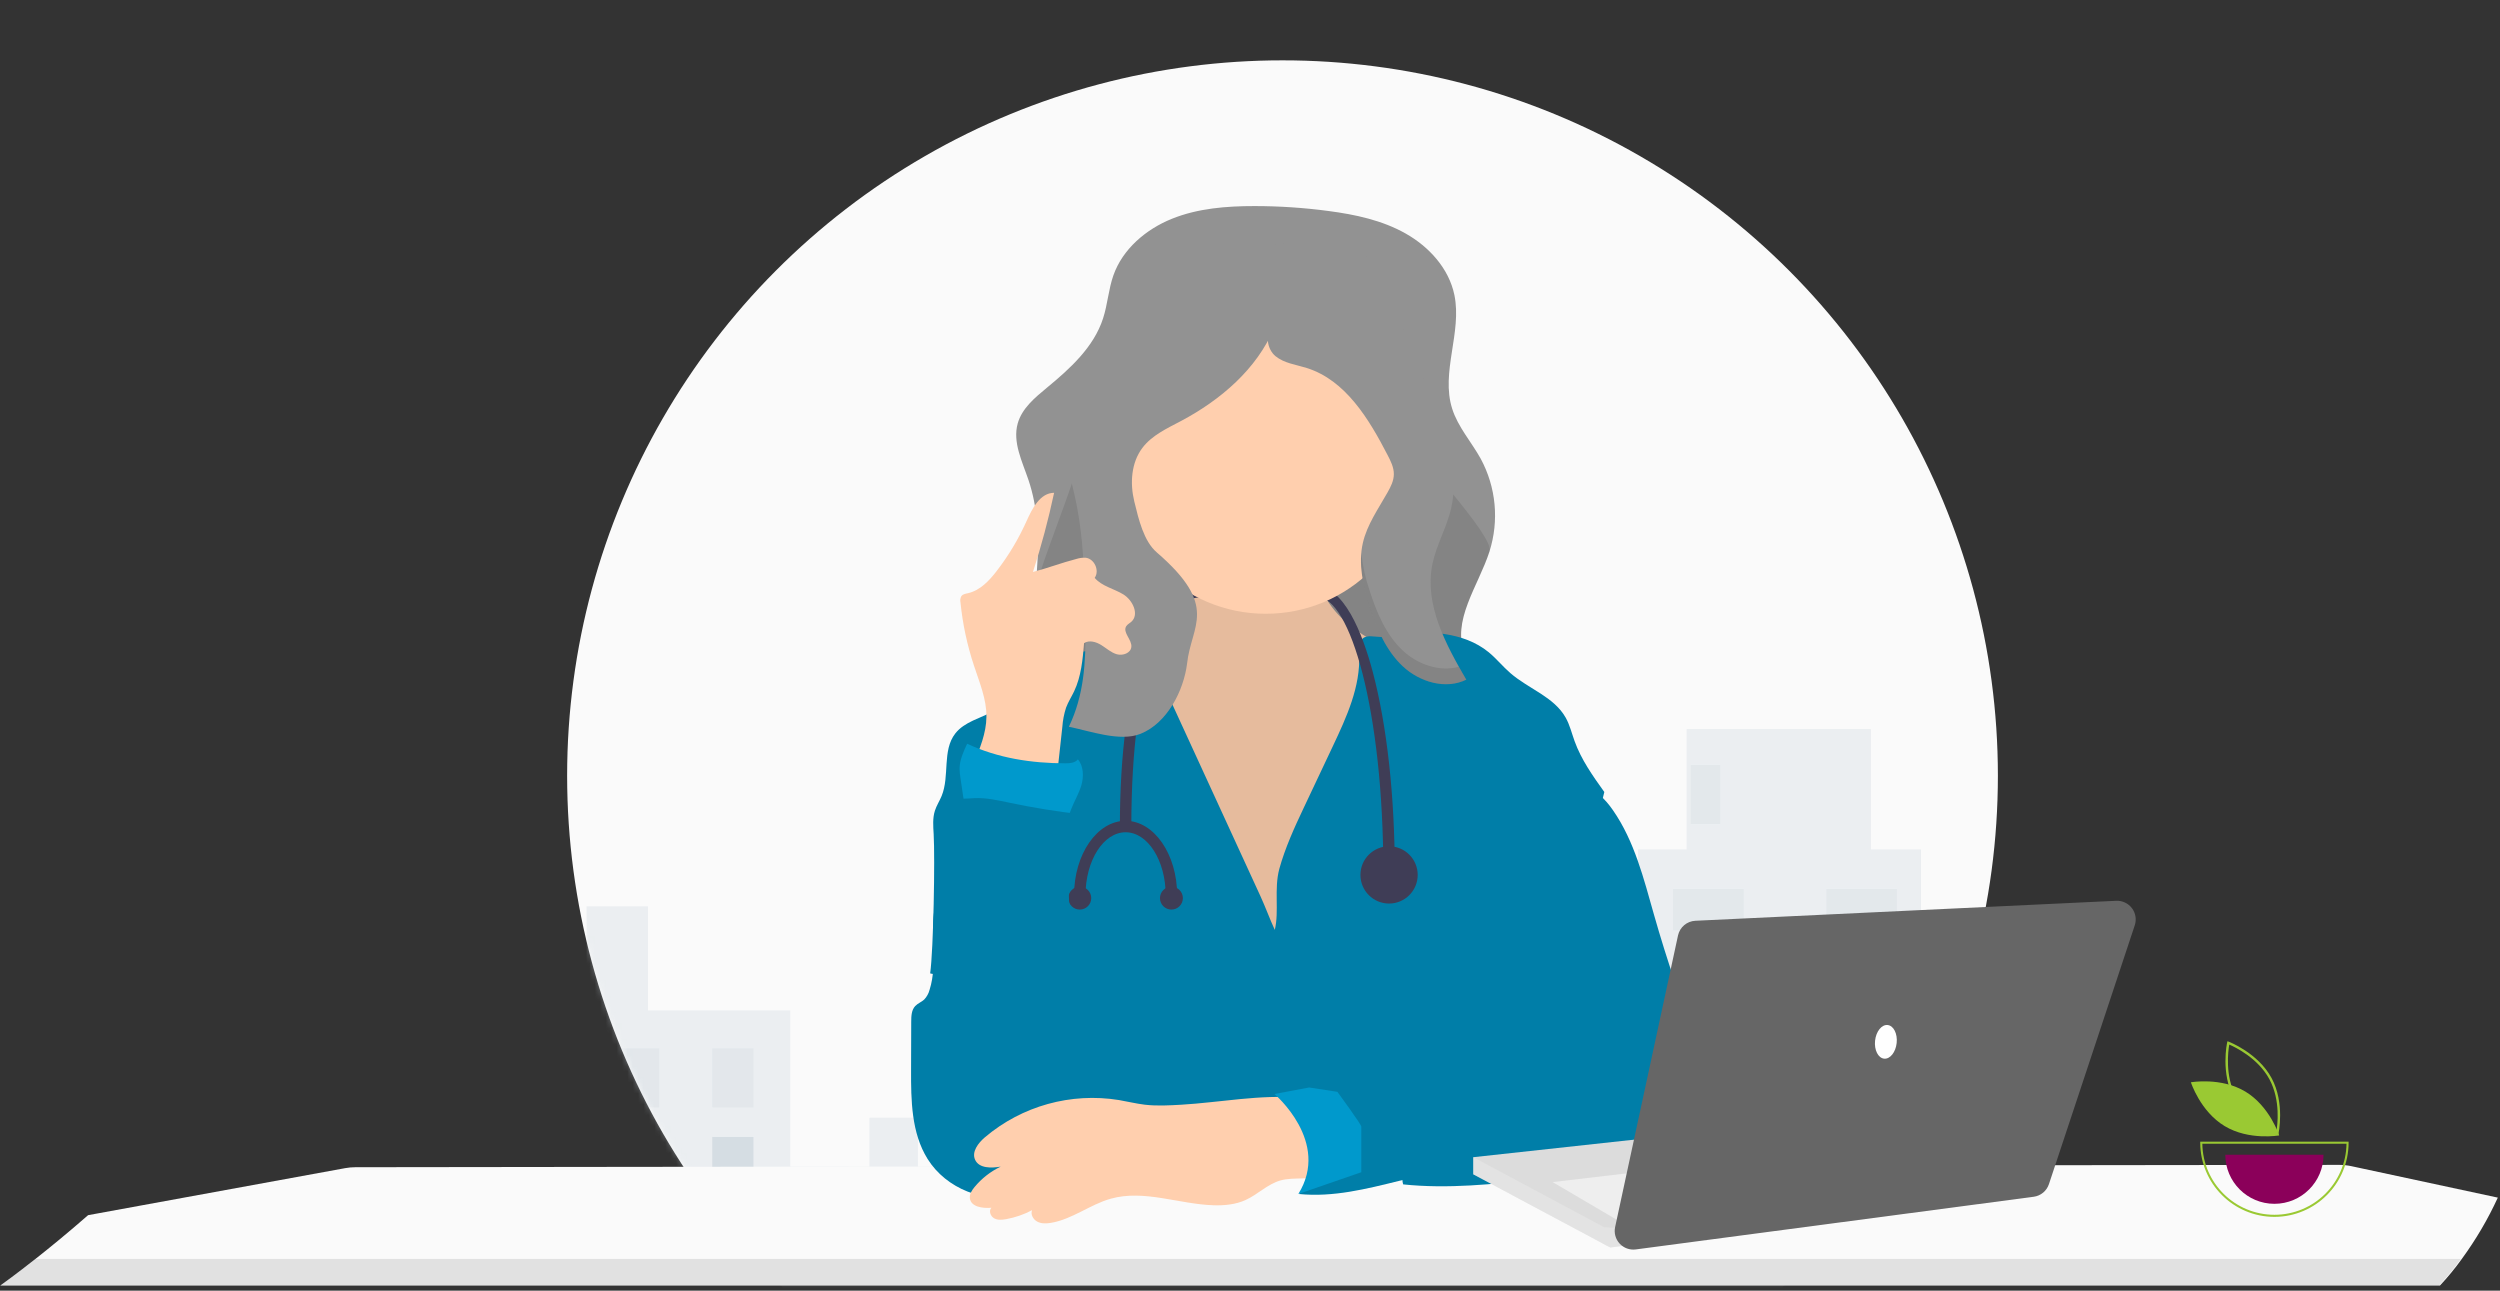
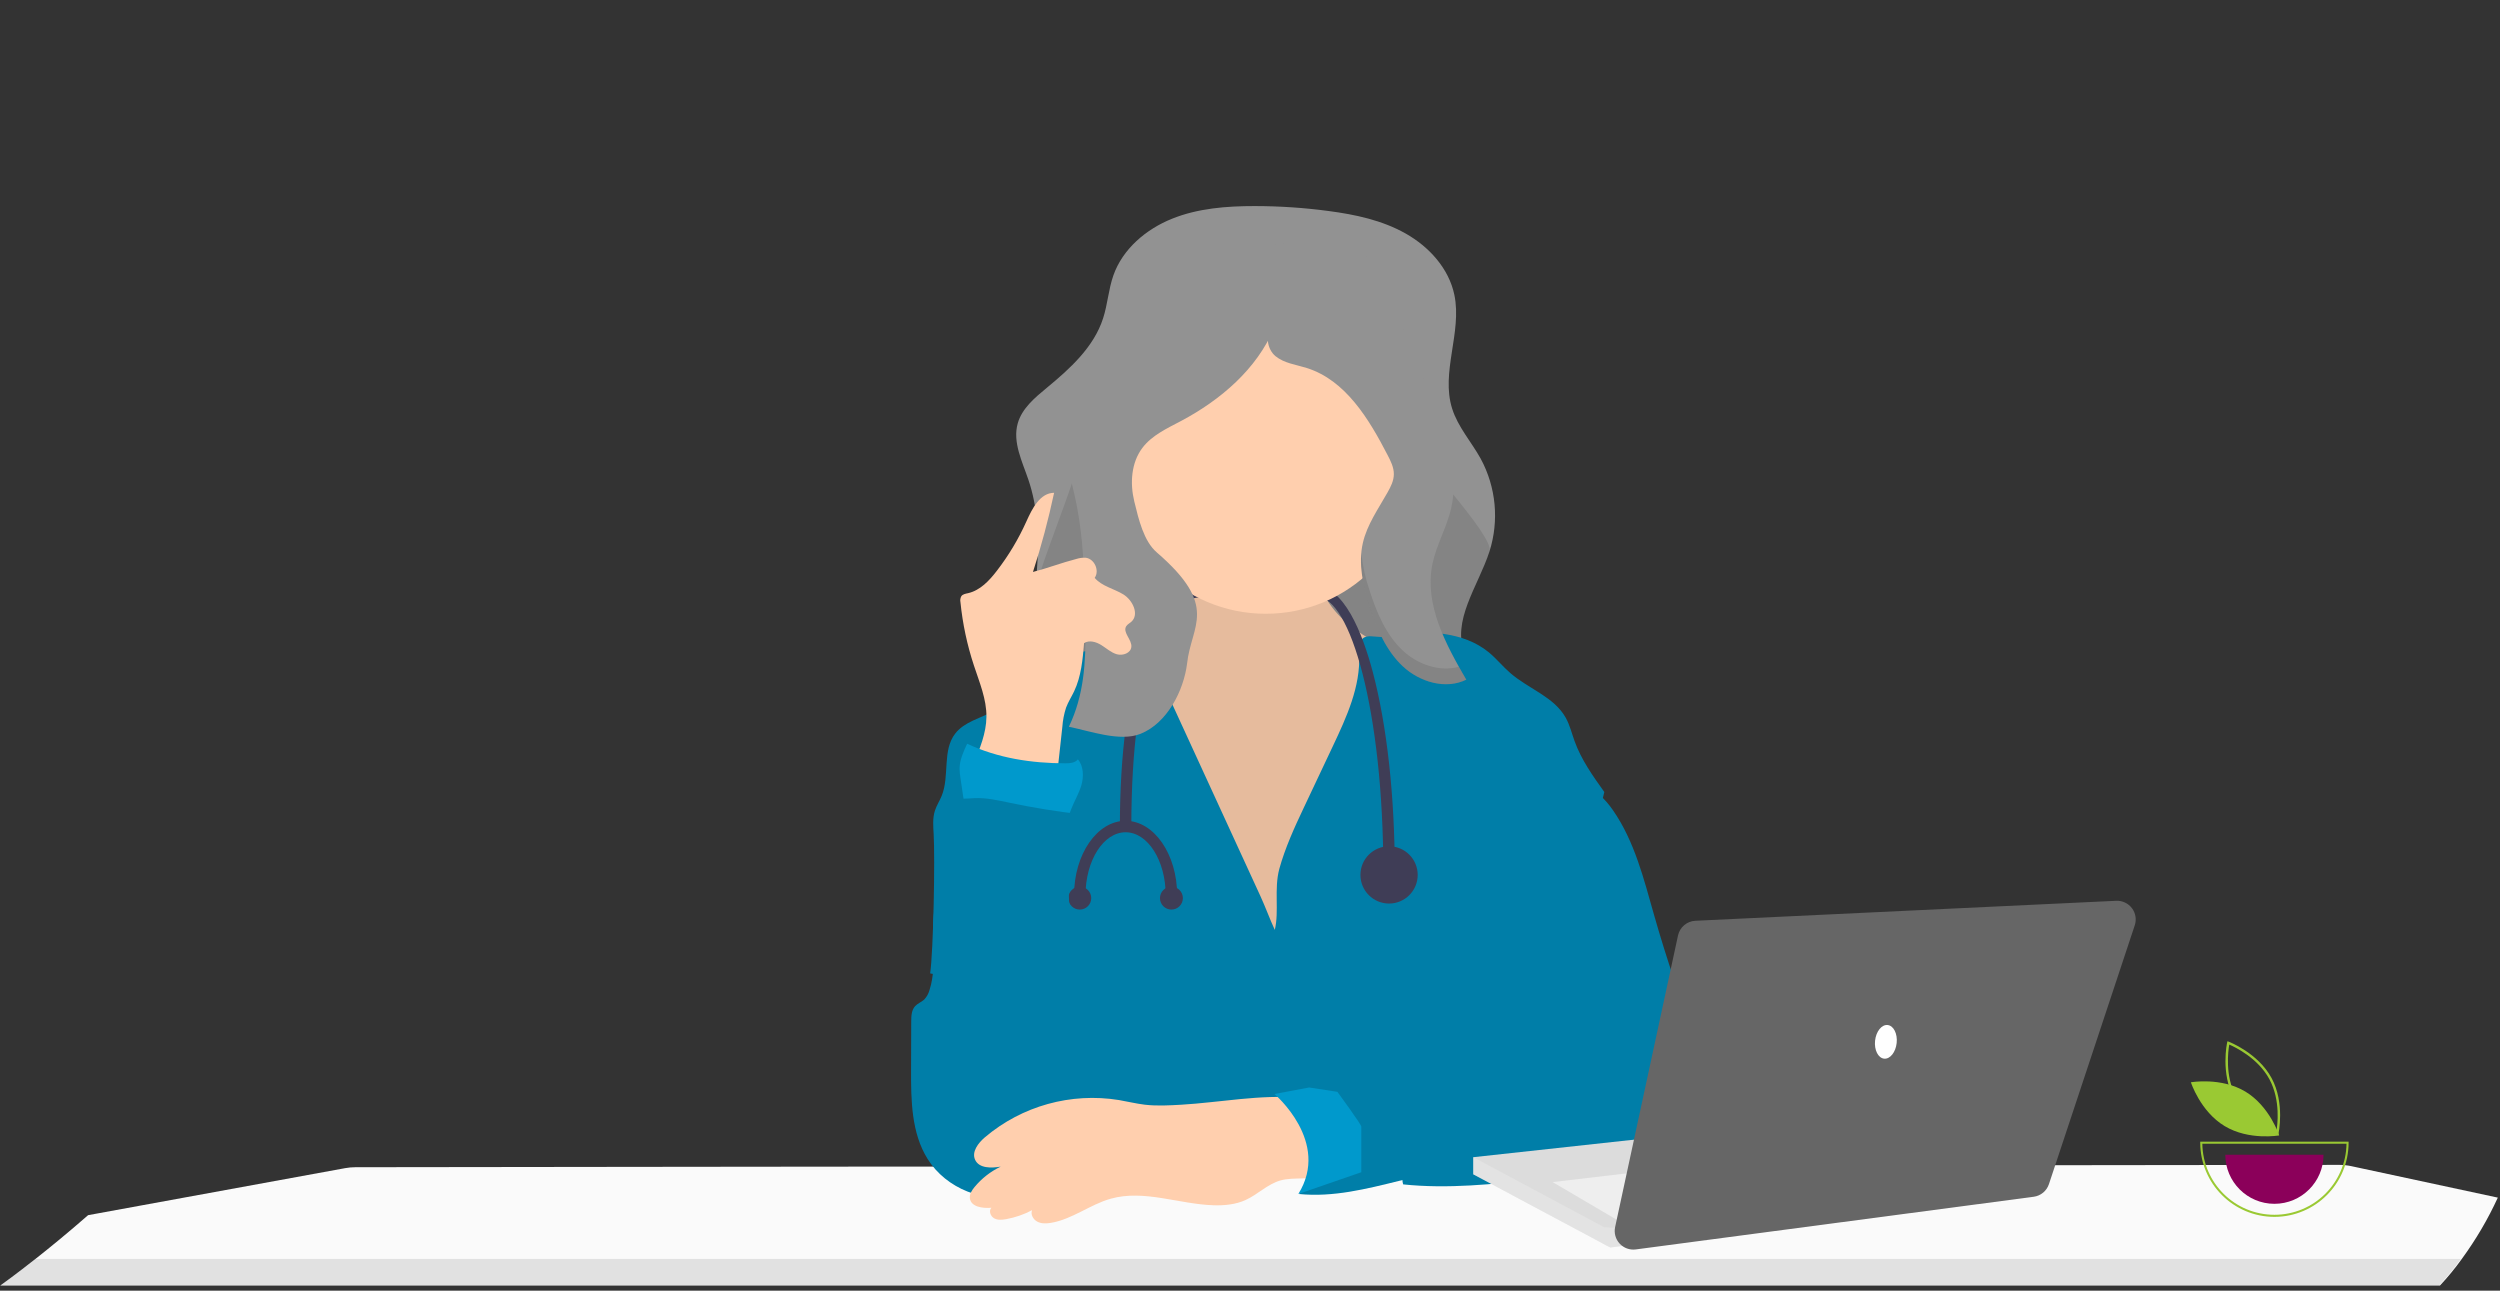
<svg xmlns="http://www.w3.org/2000/svg" xmlns:xlink="http://www.w3.org/1999/xlink" width="461px" height="238px" viewBox="0 0 461 238" version="1.1">
  <rect x="0" y="0" width="461" height="238" fill="#333333" stroke="none" />
  <title>illustration-manual-guides</title>
  <defs>
-     <polygon id="path-1" points="0 0 321.754 0 321.754 236.114 0 236.114" />
    <circle id="path-3" cx="132.322" cy="131.916" r="131.916" />
    <linearGradient x1="0%" y1="50.5%" x2="100%" y2="50.5%" id="linearGradient-5">
      <stop stop-color="#808080" stop-opacity="0.25" offset="0%" />
      <stop stop-color="#808080" stop-opacity="0.12" offset="54%" />
      <stop stop-color="#808080" stop-opacity="0.1" offset="100%" />
    </linearGradient>
    <linearGradient x1="0%" y1="49.5%" x2="100.84%" y2="49.5%" id="linearGradient-6">
      <stop stop-color="#808080" stop-opacity="0.25" offset="0%" />
      <stop stop-color="#808080" stop-opacity="0.12" offset="54%" />
      <stop stop-color="#808080" stop-opacity="0.1" offset="100%" />
    </linearGradient>
    <linearGradient x1="0%" y1="50.5%" x2="100.84%" y2="50.5%" id="linearGradient-7">
      <stop stop-color="#808080" stop-opacity="0.25" offset="0%" />
      <stop stop-color="#808080" stop-opacity="0.12" offset="54%" />
      <stop stop-color="#808080" stop-opacity="0.1" offset="100%" />
    </linearGradient>
  </defs>
  <g id="Policies,-Manuals-&amp;-Guides--" stroke="none" stroke-width="1" fill="none" fill-rule="evenodd">
    <g transform="translate(-856, -577)" id="illustration-manual-guides">
      <g transform="translate(856, 577)">
        <g id="Clipped" transform="translate(77, 0)">
          <mask id="mask-2" fill="white">
            <use xlink:href="#path-1" />
          </mask>
          <g id="kdqlyc7q7a" />
          <g id="Group" mask="url(#mask-2)">
            <g transform="translate(27, 11)">
              <g transform="translate(0.173, 0.128)">
                <circle id="Oval" fill="#FAFAFA" fill-rule="nonzero" cx="132.322" cy="131.916" r="131.916" />
              </g>
              <g transform="translate(0.173, 0.128)" id="Clipped">
                <mask id="mask-4" fill="white">
                  <use xlink:href="#path-3" />
                </mask>
                <g id="fl5gcv6usc" />
                <g id="Group" opacity="0.673" mask="url(#mask-4)">
                  <g transform="translate(-88, 99)">
                    <g transform="translate(0.137, 0.87)">
                      <polygon id="Path" fill="#CCD6DE" fill-rule="nonzero" opacity="0.5" points="272.185 75.334 272.185 56.142 260.859 56.142 260.859 75.334 247.445 75.334 247.445 45.646 237.609 45.646 237.609 23.455 229.561 23.455 229.561 0.665 212.869 0.665 212.869 23.455 204.821 23.455 204.821 45.646 195.283 45.646 195.283 18.957 189.918 18.957 189.918 5.463 186.639 5.463 186.639 18.957 167.562 18.957 167.562 104.123 152.957 104.123 152.957 95.126 144.015 95.126 144.015 104.123 129.409 104.123 129.409 75.334 103.179 75.334 103.179 56.142 91.852 56.142 91.852 75.334 91.256 75.334 91.256 112.219 79.333 112.219 79.333 90.628 65.026 90.628 65.026 112.219 53.103 112.219 53.103 45.646 43.863 45.646 43.863 23.455 9.883 23.455 9.883 45.646 0.94 45.646 0.94 162.899 53.103 162.899 91.256 162.899 129.409 162.899 167.562 162.899 195.283 162.899 247.445 162.899 285.598 162.899 285.598 75.334" />
                      <polygon id="Path" fill="#69A244" fill-rule="nonzero" opacity="0.4" points="6.373 52.928 19.411 52.928 19.411 60.55 6.373 60.55" />
                      <polygon id="Path" fill="#69A244" fill-rule="nonzero" opacity="0.4" transform="translate(41.14, 56.739) rotate(-180) translate(-41.14, -56.739) " points="34.621 52.928 47.659 52.928 47.659 60.55 34.621 60.55" />
                      <polygon id="Path" fill="#69A244" fill-rule="nonzero" opacity="0.4" points="6.373 65.994 19.411 65.994 19.411 73.616 6.373 73.616" />
                      <polygon id="Path" fill="#69A244" fill-rule="nonzero" opacity="0.4" transform="translate(41.14, 69.805) rotate(-180) translate(-41.14, -69.805) " points="34.621 65.994 47.659 65.994 47.659 73.616 34.621 73.616" />
                      <polygon id="Path" fill="#69A244" fill-rule="nonzero" opacity="0.4" points="6.373 81.237 19.411 81.237 19.411 88.859 6.373 88.859" />
                      <polygon id="Path" fill="#69A244" fill-rule="nonzero" opacity="0.4" transform="translate(41.14, 85.048) rotate(-180) translate(-41.14, -85.048) " points="34.621 81.237 47.659 81.237 47.659 88.859 34.621 88.859" />
                      <polygon id="Path" fill="#69A244" fill-rule="nonzero" opacity="0.4" points="6.373 94.303 19.411 94.303 19.411 101.925 6.373 101.925" />
                      <polygon id="Path" fill="#69A244" fill-rule="nonzero" opacity="0.4" transform="translate(41.14, 98.114) rotate(-180) translate(-41.14, -98.114) " points="34.621 94.303 47.659 94.303 47.659 101.925 34.621 101.925" />
                      <polygon id="Path" fill="#69A244" fill-rule="nonzero" opacity="0.4" points="6.373 108.458 19.411 108.458 19.411 116.08 6.373 116.08" />
                      <polygon id="Path" fill="#69A244" fill-rule="nonzero" opacity="0.4" transform="translate(41.14, 112.269) rotate(-180) translate(-41.14, -112.269) " points="34.621 108.458 47.659 108.458 47.659 116.08 34.621 116.08" />
                      <polygon id="Path" fill="#69A244" fill-rule="nonzero" opacity="0.4" points="6.373 122.613 19.411 122.613 19.411 130.235 6.373 130.235" />
                      <polygon id="Path" fill="#69A244" fill-rule="nonzero" opacity="0.4" transform="translate(41.14, 126.422) rotate(-180) translate(-41.14, -126.422) " points="34.621 122.611 47.659 122.611 47.659 130.233 34.621 130.233" />
                      <path d="M57.437,119.346 L86.772,119.346 L86.772,122.612 L57.437,122.612 L57.437,119.346 Z M57.437,124.79 L86.772,124.79 L86.772,128.056 L57.437,128.056 L57.437,124.79 Z M57.437,130.234 L86.772,130.234 L86.772,133.5 L57.437,133.5 L57.437,130.234 Z" id="Shape" fill="#69A244" fill-rule="nonzero" opacity="0.4" />
                      <path d="M133.491,121.524 L162.826,121.524 L162.826,124.79 L133.491,124.79 L133.491,121.524 Z M133.491,126.968 L162.826,126.968 L162.826,130.234 L133.491,130.234 L133.491,126.968 Z M133.491,132.412 L162.826,132.412 L162.826,135.678 L133.491,135.678 L133.491,132.412 Z" id="Shape" fill="#99ADBD" fill-rule="nonzero" opacity="0.149" />
                      <polygon id="Path" fill="#99ADBD" fill-rule="nonzero" opacity="0.149" points="97.637 82.326 105.242 82.326 105.242 93.214 97.637 93.214" />
                      <polygon id="Path" fill="#99ADBD" fill-rule="nonzero" opacity="0.149" transform="translate(118.826, 87.77) rotate(-180) translate(-118.826, -87.77) " points="115.024 82.326 122.629 82.326 122.629 93.214 115.024 93.214" />
                      <polygon id="Path" fill="#69A244" fill-rule="nonzero" opacity="0.4" points="97.637 98.658 105.242 98.658 105.242 109.546 97.637 109.546" />
                      <polygon id="Path" fill="#99ADBD" fill-rule="nonzero" opacity="0.4" transform="translate(118.826, 104.104) rotate(-180) translate(-118.826, -104.104) " points="115.024 98.66 122.629 98.66 122.629 109.548 115.024 109.548" />
                      <polygon id="Path" fill="#69A244" fill-rule="nonzero" opacity="0.4" points="97.637 114.991 105.242 114.991 105.242 125.879 97.637 125.879" />
                      <polygon id="Path" fill="#69A244" fill-rule="nonzero" opacity="0.4" transform="translate(118.826, 120.435) rotate(-180) translate(-118.826, -120.435) " points="115.024 114.991 122.629 114.991 122.629 125.879 115.024 125.879" />
                      <path d="M167.172,25.707 L178.037,25.707 L178.037,39.862 L167.172,39.862 L167.172,25.707 Z M167.172,45.306 L178.037,45.306 L178.037,59.461 L167.172,59.461 L167.172,45.306 Z M167.172,65.994 L178.037,65.994 L178.037,80.149 L167.172,80.149 L167.172,65.994 Z M167.172,84.504 L178.037,84.504 L178.037,98.659 L167.172,98.659 L167.172,84.504 Z M167.172,105.191 L178.037,105.191 L178.037,119.346 L167.172,119.346 L167.172,105.191 Z M167.172,124.79 L178.037,124.79 L178.037,138.945 L167.172,138.945 L167.172,124.79 Z M200.853,54.017 L241.053,54.017 L241.053,65.994 L200.853,65.994 L200.853,54.017 L200.853,54.017 Z M201.939,79.06 L242.139,79.06 L242.139,91.037 L201.939,91.037 L201.939,79.06 Z M201.939,104.103 L242.139,104.103 L242.139,116.08 L201.939,116.08 L201.939,104.103 Z M201.939,129.145 L242.139,129.145 L242.139,141.122 L201.939,141.122 L201.939,129.145 Z" id="Shape" fill="#99ADBD" fill-rule="nonzero" opacity="0.149" />
                      <polygon id="Path" fill="#69A244" fill-rule="nonzero" opacity="0.4" points="9.632 30.063 15.064 30.063 15.064 40.951 9.632 40.951" />
                      <path d="M271.474,82.326 L285.598,82.326 L285.598,99.747 L271.474,99.747 L271.474,82.326 Z M271.474,107.369 L285.598,107.369 L285.598,124.79 L271.474,124.79 L271.474,107.369 Z M271.474,132.412 L285.598,132.412 L285.598,149.833 L271.474,149.833 L271.474,132.412 Z" id="Shape" fill="#99ADBD" fill-rule="nonzero" opacity="0.151" />
                      <path d="M119.544,107.24 C119.314,107.418 119.189,107.517 119.189,107.517 C119.319,107.443 119.439,107.35 119.544,107.24 Z" id="Path" fill="#69A244" fill-rule="nonzero" />
                      <path d="M119.544,107.24 C119.314,107.418 119.189,107.517 119.189,107.517 C119.319,107.443 119.439,107.35 119.544,107.24 Z" id="Path" fill="#69A244" fill-rule="nonzero" />
                      <path d="M119.544,107.24 C119.314,107.418 119.189,107.517 119.189,107.517 C119.319,107.443 119.439,107.35 119.544,107.24 Z" id="Path" fill="#69A244" fill-rule="nonzero" />
                      <polygon id="Path" fill="#69A244" fill-rule="nonzero" opacity="0.05" transform="translate(128.998, 27.626) rotate(11.05) translate(-128.998, -27.626) " points="127.093 27.625 130.903 27.627 130.903 27.627" />
                      <circle id="Oval" fill="#F2F2F2" fill-rule="nonzero" transform="translate(104.322, 101.902) rotate(-25.74) translate(-104.322, -101.902) " cx="104.322" cy="101.902" r="1" />
                      <g transform="translate(284.818, 0)" fill-rule="nonzero">
                        <polygon id="Path" fill="#CCD6DE" opacity="0.5" points="272.185 75.334 272.185 56.142 260.859 56.142 260.859 75.334 247.445 75.334 247.445 45.646 237.609 45.646 237.609 23.455 229.561 23.455 229.561 0.665 212.869 0.665 212.869 23.455 204.821 23.455 204.821 45.646 195.283 45.646 195.283 18.957 189.918 18.957 189.918 5.463 186.639 5.463 186.639 18.957 167.562 18.957 167.562 104.123 152.957 104.123 152.957 95.126 144.015 95.126 144.015 104.123 129.409 104.123 129.409 75.334 103.179 75.334 103.179 56.142 91.852 56.142 91.852 75.334 91.256 75.334 91.256 112.219 79.333 112.219 79.333 90.628 65.026 90.628 65.026 112.219 53.103 112.219 53.103 45.646 43.863 45.646 43.863 23.455 9.883 23.455 9.883 45.646 0.94 45.646 0.94 162.899 53.103 162.899 91.256 162.899 129.409 162.899 167.562 162.899 195.283 162.899 247.445 162.899 285.598 162.899 285.598 75.334" />
-                         <polygon id="Path" fill="#99ADBD" opacity="0.151" points="7.373 52.928 20.411 52.928 20.411 60.55 7.373 60.55" />
                        <polygon id="Path" fill="#99ADBD" opacity="0.151" transform="translate(42.14, 56.739) rotate(-180) translate(-42.14, -56.739) " points="35.621 52.928 48.659 52.928 48.659 60.55 35.621 60.55" />
                        <polygon id="Path" fill="#99ADBD" opacity="0.151" points="7.373 65.994 20.411 65.994 20.411 73.616 7.373 73.616" />
                        <polygon id="Path" fill="#99ADBD" opacity="0.151" transform="translate(42.14, 69.805) rotate(-180) translate(-42.14, -69.805) " points="35.621 65.994 48.659 65.994 48.659 73.616 35.621 73.616" />
                        <polygon id="Path" fill="#99ADBD" opacity="0.151" points="7.373 81.237 20.411 81.237 20.411 88.859 7.373 88.859" />
                        <polygon id="Path" fill="#99ADBD" opacity="0.151" transform="translate(42.14, 85.048) rotate(-180) translate(-42.14, -85.048) " points="35.621 81.237 48.659 81.237 48.659 88.859 35.621 88.859" />
                        <polygon id="Path" fill="#99ADBD" opacity="0.151" points="7.373 94.303 20.411 94.303 20.411 101.925 7.373 101.925" />
                        <polygon id="Path" fill="#99ADBD" opacity="0.151" transform="translate(42.14, 98.114) rotate(-180) translate(-42.14, -98.114) " points="35.621 94.303 48.659 94.303 48.659 101.925 35.621 101.925" />
                        <polygon id="Path" fill="#99ADBD" opacity="0.146" points="7.373 108.458 20.411 108.458 20.411 116.08 7.373 116.08" />
                        <polygon id="Path" fill="#99ADBD" opacity="0.151" transform="translate(42.14, 112.269) rotate(-180) translate(-42.14, -112.269) " points="35.621 108.458 48.659 108.458 48.659 116.08 35.621 116.08" />
                        <polygon id="Path" fill="#69A244" opacity="0.151" points="7.373 122.613 20.411 122.613 20.411 130.235 7.373 130.235" />
                        <polygon id="Path" fill="#69A244" opacity="0.151" transform="translate(42.14, 126.422) rotate(-180) translate(-42.14, -126.422) " points="35.621 122.611 48.659 122.611 48.659 130.233 35.621 130.233" />
                        <path d="M58.437,119.346 L87.772,119.346 L87.772,122.612 L58.437,122.612 L58.437,119.346 Z M58.437,124.79 L87.772,124.79 L87.772,128.056 L58.437,128.056 L58.437,124.79 Z M58.437,130.234 L87.772,130.234 L87.772,133.5 L58.437,133.5 L58.437,130.234 Z M134.491,121.524 L163.826,121.524 L163.826,124.79 L134.491,124.79 L134.491,121.524 Z M134.491,126.968 L163.826,126.968 L163.826,130.234 L134.491,130.234 L134.491,126.968 Z M134.491,132.412 L163.826,132.412 L163.826,135.678 L134.491,135.678 L134.491,132.412 Z M58.437,135.678 L87.772,135.678 L87.772,138.944 L58.437,138.944 L58.437,135.678 L58.437,135.678 Z M58.437,141.122 L87.772,141.122 L87.772,144.388 L58.437,144.388 L58.437,141.122 L58.437,141.122 Z" id="Shape" fill="#69A244" opacity="0.4" />
                        <path d="M58.437,146.567 L87.772,146.567 L87.772,149.833 L58.437,149.833 L58.437,146.567 Z M98.637,82.326 L106.242,82.326 L106.242,93.214 L98.637,93.214 L98.637,82.326 L98.637,82.326 Z" id="Shape" fill="#69A244" opacity="0.151" />
                        <polygon id="Path" fill="#69A244" opacity="0.151" transform="translate(119.826, 87.77) rotate(-180) translate(-119.826, -87.77) " points="116.024 82.326 123.629 82.326 123.629 93.214 116.024 93.214" />
                        <polygon id="Path" fill="#69A244" opacity="0.151" points="98.637 98.658 106.242 98.658 106.242 109.546 98.637 109.546" />
                        <polygon id="Path" fill="#69A244" opacity="0.151" transform="translate(119.826, 104.104) rotate(-180) translate(-119.826, -104.104) " points="116.024 98.66 123.629 98.66 123.629 109.548 116.024 109.548" />
                        <polygon id="Path" fill="#69A244" opacity="0.151" points="98.637 114.991 106.242 114.991 106.242 125.879 98.637 125.879" />
                        <polygon id="Path" fill="#69A244" opacity="0.151" transform="translate(119.826, 120.435) rotate(-180) translate(-119.826, -120.435) " points="116.024 114.991 123.629 114.991 123.629 125.879 116.024 125.879" />
-                         <polygon id="Path" fill="#99ADBD" opacity="0.151" points="10.632 30.063 16.064 30.063 16.064 40.951 10.632 40.951" />
                        <path d="M120.544,107.24 C120.314,107.418 120.189,107.517 120.189,107.517 C120.319,107.443 120.439,107.35 120.544,107.24 Z" id="Path" fill="url(#linearGradient-5)" />
                        <path d="M120.544,107.24 C120.314,107.418 120.189,107.517 120.189,107.517 C120.319,107.443 120.439,107.35 120.544,107.24 Z" id="Path" fill="url(#linearGradient-6)" />
                        <path d="M120.544,107.24 C120.314,107.418 120.189,107.517 120.189,107.517 C120.319,107.443 120.439,107.35 120.544,107.24 Z" id="Path" fill="url(#linearGradient-7)" />
                        <polygon id="Path" fill="#000000" opacity="0.05" transform="translate(129.998, 27.626) rotate(11.05) translate(-129.998, -27.626) " points="128.093 27.625 131.903 27.627 131.903 27.627" />
                        <circle id="Oval" fill="#F2F2F2" transform="translate(105.322, 101.902) rotate(-25.74) translate(-105.322, -101.902) " cx="105.322" cy="101.902" r="1" />
                      </g>
                    </g>
                  </g>
                </g>
              </g>
            </g>
          </g>
        </g>
        <g id="Group" transform="translate(0, 38)" fill-rule="nonzero">
          <g transform="translate(0, 176)" id="Path">
            <path d="M460.598,6.84 C458.791,10.788 456.567,14.575 453.955,18.152 C452.73,19.857 451.385,21.493 449.931,23.052 L0.054,23.052 C0.459,22.772 2.834,21.069 6.531,18.152 C9.182,16.062 12.51,13.346 16.246,10.077 L63.663,1.404 C64.275,1.292 64.899,1.235 65.525,1.235 L116.075,1.171 L116.127,1.171 L141.165,1.142 L141.222,1.142 L162.353,1.121 L190.354,1.121 L248.413,1.049 L273.394,1.049 L283.364,0.949 L286.66,0.949 L315.661,0.913 L329.376,0.913 L362.875,0.873 L372.85,0.873 L404.58,0.833 L431.362,0.805 C432.108,0.805 432.851,0.884 433.576,1.038 L460.598,6.841 L460.598,6.84 Z" fill="#FAFAFA" />
            <path d="M6.528,18.152 L453.788,18.152 C452.564,19.857 451.22,21.493 449.766,23.052 L0.054,23.052 C0.45,22.754 2.826,21.052 6.528,18.152 Z" fill="#929292" opacity="0.237" />
          </g>
          <g transform="translate(168, 0)">
            <path d="M111.63,92.684 L110.914,92.824 L78.542,99.042 C69.139,100.848 59.602,102.664 50.05,101.971 C43.131,101.468 36.667,99.416 30.02,97.616 C26.261,96.597 22.278,96.191 21.004,91.984 C19.246,86.178 22.107,77.582 22.781,71.699 C23.426,65.925 23.807,60.006 22.658,54.299 C22.403,53.017 22.068,51.753 21.652,50.513 C20.501,47.097 18.691,43.546 19.668,40.078 C20.439,37.327 22.791,35.362 24.991,33.543 C29.3,29.995 33.7,26.018 35.409,20.699 C36.248,18.119 36.406,15.341 37.309,12.779 C39.022,7.909 43.325,4.267 48.112,2.339 C52.898,0.409 58.162,0 63.327,0 C67.887,0 72.442,0.303 76.961,0.906 C81.891,1.552 86.864,2.613 91.196,5.058 C95.528,7.503 99.179,11.508 100.189,16.392 C101.618,23.299 97.65,30.652 99.779,37.359 C100.85,40.749 103.328,43.488 105.047,46.591 C107.879,51.835 108.461,58.005 106.66,63.686 C104.602,70.063 99.563,76.514 102.144,82.698 C103.786,86.63 107.979,88.73 110.901,91.846 C111.161,92.126 111.404,92.405 111.631,92.684 L111.63,92.684 Z" id="Path" fill="#929292" />
            <path d="M110.914,91.872 L110.914,92.823 L78.542,99.042 C69.139,100.848 59.602,102.664 50.05,101.971 C43.131,101.468 36.667,99.416 30.02,97.616 C26.261,96.597 22.278,96.191 21.004,91.984 C19.246,86.178 22.107,77.582 22.781,71.699 C23.426,65.925 33.358,44.846 32.209,39.139 L91.561,41.719 C91.961,44.871 107.647,60.689 106.669,63.712 C104.611,70.089 99.573,76.54 102.153,82.724 C103.798,86.656 107.992,88.756 110.914,91.872 L110.914,91.872 Z" id="Path" fill="#000000" opacity="0.1" />
            <path d="M50.273,75.911 C50.624,77.908 50.812,80.105 49.793,81.846 C48.434,84.182 45.473,84.926 42.825,85.456 L33.632,87.294 C33.006,87.42 32.342,87.562 31.874,87.991 C31.322,88.485 31.135,89.265 31.054,90.001 C30.684,93.33 31.861,96.61 32.935,99.781 C35.106,106.203 36.929,112.761 39.674,118.957 C42.419,125.153 46.186,131.069 51.564,135.211 C56.94,139.352 64.056,141.559 70.639,139.939 C76.374,138.529 81.077,134.482 85.132,130.189 C88.477,126.64 91.606,122.769 93.228,118.167 C94.348,115.006 94.712,111.638 95.064,108.303 L96.696,92.962 C96.951,90.562 97.118,87.862 95.56,86.02 C94.876,85.21 93.947,84.672 93,84.172 C89.47,82.298 85.754,80.75 82.47,78.492 C79.187,76.234 76.274,73.124 75.278,69.267 C74.681,66.951 74.788,64.428 73.771,62.27 C72.636,59.851 70.223,58.212 67.643,57.493 C65.063,56.773 62.34,56.871 59.682,57.171 C57.024,57.471 46.78,58.238 45.68,61.235 C45.09,62.848 47.538,66.309 48.118,67.895 C49.074,70.498 49.795,73.181 50.273,75.911 L50.273,75.911 Z" id="Path" fill="#FFCFAE" />
            <path d="M50.273,75.911 C50.624,77.908 50.812,80.105 49.793,81.846 C48.434,84.182 45.473,84.926 42.825,85.456 L33.632,87.294 C33.006,87.42 32.342,87.562 31.874,87.991 C31.322,88.485 31.135,89.265 31.054,90.001 C30.684,93.33 31.861,96.61 32.935,99.781 C35.106,106.203 36.929,112.761 39.674,118.957 C42.419,125.153 46.186,131.069 51.564,135.211 C56.94,139.352 64.056,141.559 70.639,139.939 C76.374,138.529 81.077,134.482 85.132,130.189 C88.477,126.64 91.606,122.769 93.228,118.167 C94.348,115.006 94.712,111.638 95.064,108.303 L96.696,92.962 C96.951,90.562 97.118,87.862 95.56,86.02 C94.876,85.21 93.947,84.672 93,84.172 C89.47,82.298 85.754,80.75 82.47,78.492 C79.187,76.234 76.274,73.124 75.278,69.267 C74.681,66.951 74.788,64.428 73.771,62.27 C72.636,59.851 70.223,58.212 67.643,57.493 C65.063,56.773 62.34,56.871 59.682,57.171 C57.024,57.471 46.78,58.238 45.68,61.235 C45.09,62.848 47.538,66.309 48.118,67.895 C49.074,70.498 49.795,73.181 50.273,75.911 L50.273,75.911 Z" id="Path" fill="#000000" opacity="0.1" />
            <path d="M72.397,110.986 L77.787,99.574 C80.313,94.226 82.893,88.607 82.626,82.701 C82.574,81.527 82.561,80.059 83.593,79.527 C84.041,79.344 84.53,79.282 85.009,79.347 C90.684,79.637 96.283,80.769 101.624,82.707 C102.66,83.082 103.721,83.514 104.447,84.34 C105.173,85.166 105.467,86.275 105.714,87.34 C106.561,90.939 107.178,94.588 107.563,98.265 C108.53,107.367 108.05,116.551 107.563,125.682 L106.131,153.562 C106.138,153.957 106.058,154.349 105.895,154.709 C105.54,155.355 104.74,155.571 104.021,155.693 C101.251,156.167 98.418,156.071 95.611,155.964 C75.871,155.216 56.027,154.068 36.416,156.461 C36.504,153.561 36.458,150.657 36.277,147.751 C35.5,135.207 32.248,122.97 29.055,110.815 C27.194,103.719 25.391,95.978 28.387,89.291 C28.827,88.235 29.461,87.271 30.255,86.446 C31.529,85.198 33.267,84.54 34.99,84.069 C37.961,83.261 41.039,82.912 44.115,83.037 L64.453,127.314 C65.382,129.34 66.146,131.472 67.072,133.472 C67.904,130.017 66.904,125.969 67.904,122.224 C68.981,118.338 70.678,114.618 72.397,110.986 L72.397,110.986 Z" id="Path" fill="#007EA8" />
            <path d="M70.272,141.452 C73.91,141.682 77.445,139.817 79.948,137.182 C82.451,134.546 84.103,131.205 85.5,127.827 C87.507,123.013 89.103,118.037 90.27,112.954 C91.238,108.632 91.925,104.158 91.257,99.777 C90.335,93.729 86.912,88.233 86.329,82.143 C86.229,81.079 86.293,79.833 87.148,79.192 C87.677,78.795 88.374,78.74 89.032,78.702 C95.115,78.34 101.799,78.408 106.512,82.269 C107.947,83.443 109.111,84.911 110.514,86.12 C113.856,89.023 118.578,90.5 120.724,94.355 C121.472,95.697 121.83,97.216 122.352,98.661 C123.584,102.081 125.716,105.087 127.836,108.045 C125.781,116.715 123.42,125.392 121.366,134.062 C120.162,139.149 118.949,144.255 117.059,149.126 C115.82,152.319 114.262,155.577 114.643,158.996 C114.795,160.341 115.243,161.628 115.633,162.926 C117.001,167.476 117.643,172.215 117.533,176.966 L25.493,177.192 C29.903,170.87 31.197,163.115 30.748,155.422 C30.532,151.735 29.7,148.026 27.845,144.836 C24.923,139.836 19.781,136.578 14.714,133.788 C11.166,131.853 7.356,142.742 3.521,141.494 C4.141,137.114 4.424,120.205 4.166,115.796 C4.082,114.351 3.953,112.867 4.398,111.486 C4.702,110.541 5.26,109.696 5.637,108.776 C7.15,105.096 5.708,100.39 8.153,97.258 C9.843,95.081 12.808,94.462 15.217,93.12 C17.691,91.74 19.604,89.572 21.759,87.72 C25.986,84.13 31.153,81.824 36.648,81.072 C38.251,83.601 39.225,86.477 39.49,89.459 C39.654,91.333 39.535,93.233 39.796,95.097 C40.154,97.623 41.199,99.994 42.235,102.329 C46.547,112.067 50.876,121.834 56.34,130.979 C57.885,133.559 59.566,136.139 61.804,138.149 C64.043,140.159 67.265,141.594 70.272,141.452 L70.272,141.452 Z" id="Path" fill="#007EA8" />
            <path d="M89.199,122.806 L87.087,122.806 C87.087,92.931 80.936,72.112 74.941,72.112 L74.413,70 C79.789,70 83.216,78.664 85.145,85.934 C87.759,95.788 89.199,108.883 89.199,122.806 M40.617,114.413 L38.505,114.413 C38.505,87.053 44.699,70.056 53.819,70.056 L53.291,72.168 C46.983,72.168 40.617,85.231 40.617,114.413" id="Shape" fill="#3F3D56" />
            <path d="M88.143,118.053 C91.059,118.053 93.423,120.418 93.423,123.333 C93.423,126.25 91.059,128.615 88.143,128.615 C85.226,128.615 82.863,126.25 82.863,123.334 C82.863,120.418 85.226,118.054 88.143,118.054 M32.168,127.086 L30.056,127.086 C30.056,119.516 34.32,113.356 39.561,113.356 L39.561,115.469 C35.485,115.469 32.168,120.681 32.168,127.086 M49.066,127.086 L46.954,127.086 C46.954,120.681 43.637,115.469 39.561,115.469 L39.561,113.357 C44.802,113.357 49.066,119.516 49.066,127.087" id="Shape" fill="#3F3D56" />
            <path d="M48.01,125.502 C49.177,125.502 50.123,126.448 50.123,127.615 C50.123,128.781 49.177,129.727 48.01,129.727 C46.843,129.727 45.898,128.781 45.898,127.615 C45.898,126.448 46.843,125.502 48.01,125.502 M31.112,125.502 C32.279,125.502 33.224,126.448 33.224,127.615 C33.224,128.781 32.279,129.727 31.112,129.727 C29.946,129.727 29,128.781 29,127.615 C29,126.448 29.946,125.502 31.112,125.502" id="Shape" fill="#3F3D56" />
            <circle id="Oval" fill="#FFCFAE" cx="65.404" cy="47.529" r="27.65" />
            <path d="M50.895,84.375 C51.653,77.221 56.889,73.863 45.312,63.864 C42.904,61.784 41.97,57.796 41.161,54.458 C40.351,51.119 40.583,47.338 42.654,44.594 C44.415,42.259 47.209,40.997 49.792,39.626 C57.085,35.756 63.752,30.066 66.959,22.456 C65.146,23.444 65.617,26.389 67.217,27.689 C68.817,28.989 70.997,29.24 72.965,29.859 C80.139,32.117 84.442,39.272 87.893,45.955 C88.458,47.045 89.032,48.197 89.025,49.425 C89.019,50.655 88.458,51.745 87.87,52.79 C86.167,55.822 84.084,58.735 83.31,62.125 C82.422,65.995 83.358,70.066 84.574,73.863 C85.864,77.901 87.577,81.973 90.674,84.869 C93.77,87.765 98.573,89.204 102.382,87.333 C98.579,80.795 94.641,73.489 96.125,66.076 C96.841,62.528 98.767,59.303 99.585,55.774 C101.147,49.042 98.547,42.117 95.995,35.691 L88.37,16.515 C87.206,13.583 85.88,10.455 83.21,8.793 C81.403,7.673 79.216,7.383 77.1,7.18 C70.288,6.574 63.23,6.774 56.889,9.31 C45.334,13.925 38.089,25.305 32.342,36.343 C30.619,39.649 28.919,43.162 28.99,46.891 C29.03,48.936 29.6,50.926 30.064,52.919 C31.954,61.035 32.058,69.444 32.154,77.776 C32.229,84.169 31.897,90.194 29.1,96.016 C32.932,96.778 38.49,98.832 42.283,97.329 C47.228,95.375 50.273,89.352 50.895,84.375 Z" id="Path" fill="#929292" />
            <path d="M90.673,81.966 C87.577,79.063 85.87,74.999 84.573,70.96 C83.795,68.692 83.276,66.342 83.025,63.958 C82.725,67.271 83.548,70.661 84.573,73.864 C85.863,77.903 87.577,81.974 90.673,84.87 C93.77,87.766 98.573,89.205 102.382,87.334 C101.924,86.55 101.469,85.754 101.018,84.951 C97.479,85.947 93.415,84.528 90.673,81.967 L90.673,81.966 Z" id="Path" fill="#000000" opacity="0.1" />
            <path d="M89.98,161.448 C84.996,160.658 79.939,159.132 74.997,160.158 C72.133,160.751 69.514,162.177 67.133,163.899 C68.443,164.948 69.972,165.883 70.803,167.341 C71.32,168.35 71.708,169.419 71.959,170.525 C72.481,172.46 73.007,174.434 73.088,176.447 C73.168,178.46 72.765,180.557 71.565,182.179 C77.849,182.798 83.938,181.249 90.067,179.737 C90.768,179.614 91.435,179.345 92.025,178.947 C92.993,178.185 93.277,176.831 93.283,175.595 C93.283,173.389 92.663,171.237 92.035,169.121 C91.286,166.583 90.732,163.971 89.98,161.448 L89.98,161.448 Z" id="Path" fill="#007EA8" />
            <path d="M123.63,107.042 C126.103,107.364 128.023,109.361 129.436,111.412 C133.4,117.122 135.109,124.044 137.012,130.73 C139.378,139.046 142.159,147.23 145.357,155.284 C146.046,157.144 146.883,158.944 147.86,160.67 C148.657,162.003 149.625,163.283 149.976,164.796 C150.828,168.454 147.812,171.892 144.666,173.931 C142.991,175.061 141.16,175.943 139.232,176.55 C137.354,177.111 135.396,177.324 133.452,177.537 L115.546,179.472 C107.305,180.369 98.989,181.266 90.744,180.402 C90.225,178.595 91.244,177.318 91.17,175.437 C91.119,174.092 90.525,172.841 89.996,171.602 C89.021,169.396 88.376,167.058 88.083,164.664 C87.99,163.784 87.958,162.88 87.623,162.061 C87.287,161.241 86.567,160.506 85.687,160.448 C90.525,159.968 94.199,159.054 99.037,158.57 C100.834,158.39 102.702,158.187 104.234,157.232 C106.134,156.048 107.198,153.912 108.044,151.842 C110.137,146.713 111.485,141.062 110.385,135.63 C109.482,131.175 106.963,127.027 106.975,122.482 C106.975,119.776 107.898,117.154 108.988,114.677 C110.143,112.057 111.65,109.38 114.185,108.051 C116.72,106.722 120.768,106.654 123.629,107.041 L123.63,107.042 L123.63,107.042 Z" id="Path" fill="#007EA8" />
            <path d="M11.504,102.851 C12.675,100.071 13.866,97.201 13.898,94.184 C13.933,90.924 12.608,87.827 11.595,84.73 C10.342,80.941 9.508,77.027 9.108,73.057 C9.025,72.677 9.082,72.279 9.269,71.937 C9.537,71.56 10.053,71.483 10.508,71.383 C12.74,70.873 14.427,69.07 15.82,67.253 C17.982,64.449 19.807,61.401 21.259,58.17 C22.326,55.793 23.771,52.893 26.378,52.87 C25.328,57.8 24.028,62.67 22.481,67.467 C25.207,66.77 27.797,65.757 30.523,65.06 C31.056,64.892 31.615,64.818 32.174,64.841 C33.806,65.012 34.806,67.221 33.858,68.561 C35.19,70.121 37.406,70.541 39.148,71.611 C40.89,72.682 42.141,75.334 40.593,76.679 C40.29,76.94 39.906,77.124 39.686,77.459 C38.938,78.614 40.77,79.94 40.619,81.308 C40.496,82.427 39.061,82.95 37.974,82.653 C36.887,82.356 36.038,81.543 35.071,80.946 C34.103,80.35 32.838,79.979 31.9,80.598 C31.648,83.633 31.377,86.727 30.064,89.491 C29.584,90.501 28.968,91.446 28.581,92.494 C28.211,93.637 27.981,94.821 27.897,96.02 L26.726,106.725 C21.139,107.845 16.13,106.171 11.504,102.851 Z" id="Path" fill="#FFCFAE" />
            <path d="M10.14,112.448 L9.111,105.484 C9.013,104.917 8.958,104.343 8.946,103.768 C8.946,102.155 9.656,100.616 10.343,99.148 C16.036,101.806 22.191,102.751 28.471,102.755 C29.3,102.755 30.245,102.677 30.761,102.029 C31.829,103.258 31.861,105.235 31.406,106.796 C30.952,108.358 30.077,109.764 29.496,111.286 C29.203,112.057 28.965,112.899 28.403,113.493 C27.533,114.431 26.12,114.593 24.836,114.586 C23.486,114.578 22.138,114.449 20.81,114.202 C17.372,113.564 13.578,111.832 10.14,112.448 L10.14,112.448 Z" id="Path" fill="#0099CC" />
            <path d="M31.374,112.164 C26.955,111.661 22.564,110.951 18.204,110.034 C16.065,109.587 13.907,109.087 11.727,109.174 C10.307,109.232 8.782,109.516 7.534,108.812 C8.75,112.951 8.824,117.312 7.369,121.372 C6.508,123.792 5.195,126.047 4.563,128.537 C3.247,133.747 5.053,139.427 3.408,144.542 C3.234,145.211 2.892,145.824 2.415,146.322 C1.911,146.784 1.225,147.022 0.76,147.522 C0.076,148.258 0.034,149.365 0.03,150.368 L0.002,159.254 C-0.018,164.912 0.057,170.912 3.044,175.704 C6.45,181.188 13.62,184.03 19.862,182.363 C21.522,181.938 23.076,181.177 24.429,180.127 C26.597,178.405 27.978,175.915 29.329,173.489 C30.942,170.586 32.555,167.619 33.074,164.351 C33.442,162.038 33.235,159.677 32.971,157.351 C31.513,144.449 28.348,131.656 29.029,118.705 C29.131,116.338 29.949,114.057 31.374,112.164 L31.374,112.164 Z" id="Path" fill="#007EA8" />
            <path d="M49.844,165.709 C47.602,165.838 45.344,165.967 43.112,165.709 C41.499,165.515 39.925,165.119 38.325,164.848 C29.483,163.42 20.459,165.927 13.62,171.712 C12.382,172.77 11.13,174.392 11.814,175.872 C12.549,177.466 14.798,177.421 16.53,177.124 C14.66,178.017 13.009,179.309 11.691,180.908 C11.208,181.498 10.75,182.198 10.843,182.962 C11.04,184.559 13.207,184.849 14.811,184.711 C14.288,185.272 14.64,186.265 15.304,186.646 C15.969,187.026 16.794,186.949 17.546,186.811 C19.207,186.506 20.813,185.951 22.306,185.162 C22.004,185.952 22.529,186.878 23.275,187.272 C24.02,187.665 24.926,187.636 25.762,187.501 C29.703,186.856 32.993,184.114 36.838,183.037 C42.986,181.317 49.418,184.059 55.808,184.253 C57.808,184.314 59.859,184.111 61.682,183.285 C63.917,182.269 65.72,180.363 68.082,179.685 C70.704,178.937 73.713,179.798 76.113,178.505 C77.858,177.566 76.284,170.331 75.839,168.938 C75.023,166.389 74.204,164.699 71.484,164.441 C64.604,163.767 56.776,165.309 49.844,165.709 L49.844,165.709 Z" id="Path" fill="#FFCFAE" />
            <path d="M71.413,182.169 L83.026,178.159 L83.026,169.744 C83.026,169.344 78.616,163.334 78.616,163.334 L73.406,162.532 L67.007,163.735 C67.007,163.735 77.423,172.55 71.413,182.169 L71.413,182.169 Z" id="Path" fill="#0099CC" />
          </g>
          <g transform="translate(271.667, 128.102)">
            <polygon id="Path" fill="#DCDCDC" points="79.504 56.756 27.844 63.591 25.26 63.932 0.004 50.441 0.004 47.284 78.93 38.675" />
            <polygon id="Path" fill="#EEEEEE" points="14.641 51.875 70.605 45.277 70.031 55.609 26.439 58.806" />
            <path d="M27.844,60.197 L27.844,63.587 L25.26,63.946 L0,50.44 L0,47.283 L24.11,60.185 C24.11,60.185 27.27,60.483 27.844,60.196 L27.844,60.197 Z" id="Path" fill="#EEEEEE" opacity="0.4" />
            <path d="M37.761,6.383 L26.163,60.161 C25.926,61.254 26.236,62.393 26.993,63.216 C27.751,64.038 28.861,64.44 29.969,64.293 L103.345,54.581 C104.649,54.409 105.74,53.507 106.155,52.258 L121.985,4.52 C122.34,3.444 122.143,2.263 121.459,1.361 C120.774,0.459 119.689,-0.049 118.559,0.004 L40.958,3.688 C39.406,3.762 38.096,4.866 37.761,6.383 Z" id="Path" fill="#666666" />
            <ellipse id="Oval" fill="#FFFFFF" transform="translate(76.087, 26.013) rotate(-84) translate(-76.087, -26.013) " cx="76.087" cy="26.013" rx="3.118" ry="2.003" />
          </g>
          <g transform="translate(404, 154)">
            <path d="M16.087,17.331 L15.843,17.24 C15.789,17.22 10.45,15.174 7.948,10.535 C5.447,5.895 6.672,0.31 6.684,0.255 L6.742,0 L6.986,0.092 C7.04,0.112 12.379,2.158 14.881,6.797 C17.382,11.436 16.157,17.021 16.145,17.077 L16.087,17.331 Z M8.35,10.32 C10.465,14.242 14.684,16.253 15.753,16.712 C15.957,15.566 16.594,10.932 14.481,7.013 C12.367,3.094 8.146,1.081 7.077,0.621 C6.873,1.767 6.236,6.401 8.349,10.319 L8.35,10.32 Z" id="Shape" fill="#9AC933" />
            <path d="M10.052,9.293 C14.548,11.997 16.279,17.369 16.279,17.369 C16.279,17.369 10.722,18.356 6.227,15.652 C1.73,12.947 0,7.575 0,7.575 C0,7.575 5.557,6.588 10.052,9.293 Z M15.403,32.392 C7.851,32.383 1.731,26.263 1.723,18.712 L1.723,18.519 L29.083,18.519 L29.083,18.712 C29.073,26.263 22.954,32.383 15.403,32.392 Z M2.109,18.904 C2.215,26.171 8.135,32.006 15.403,32.006 C22.67,32.006 28.59,26.171 28.696,18.904 L2.109,18.904 Z" id="Shape" fill="#9AC933" />
            <path d="M15.403,29.983 C20.403,29.983 24.458,25.929 24.458,20.928 L6.347,20.928 C6.347,25.928 10.401,29.983 15.403,29.983 L15.403,29.983 Z" id="Path" fill="#8B005A" />
          </g>
        </g>
      </g>
    </g>
  </g>
</svg>